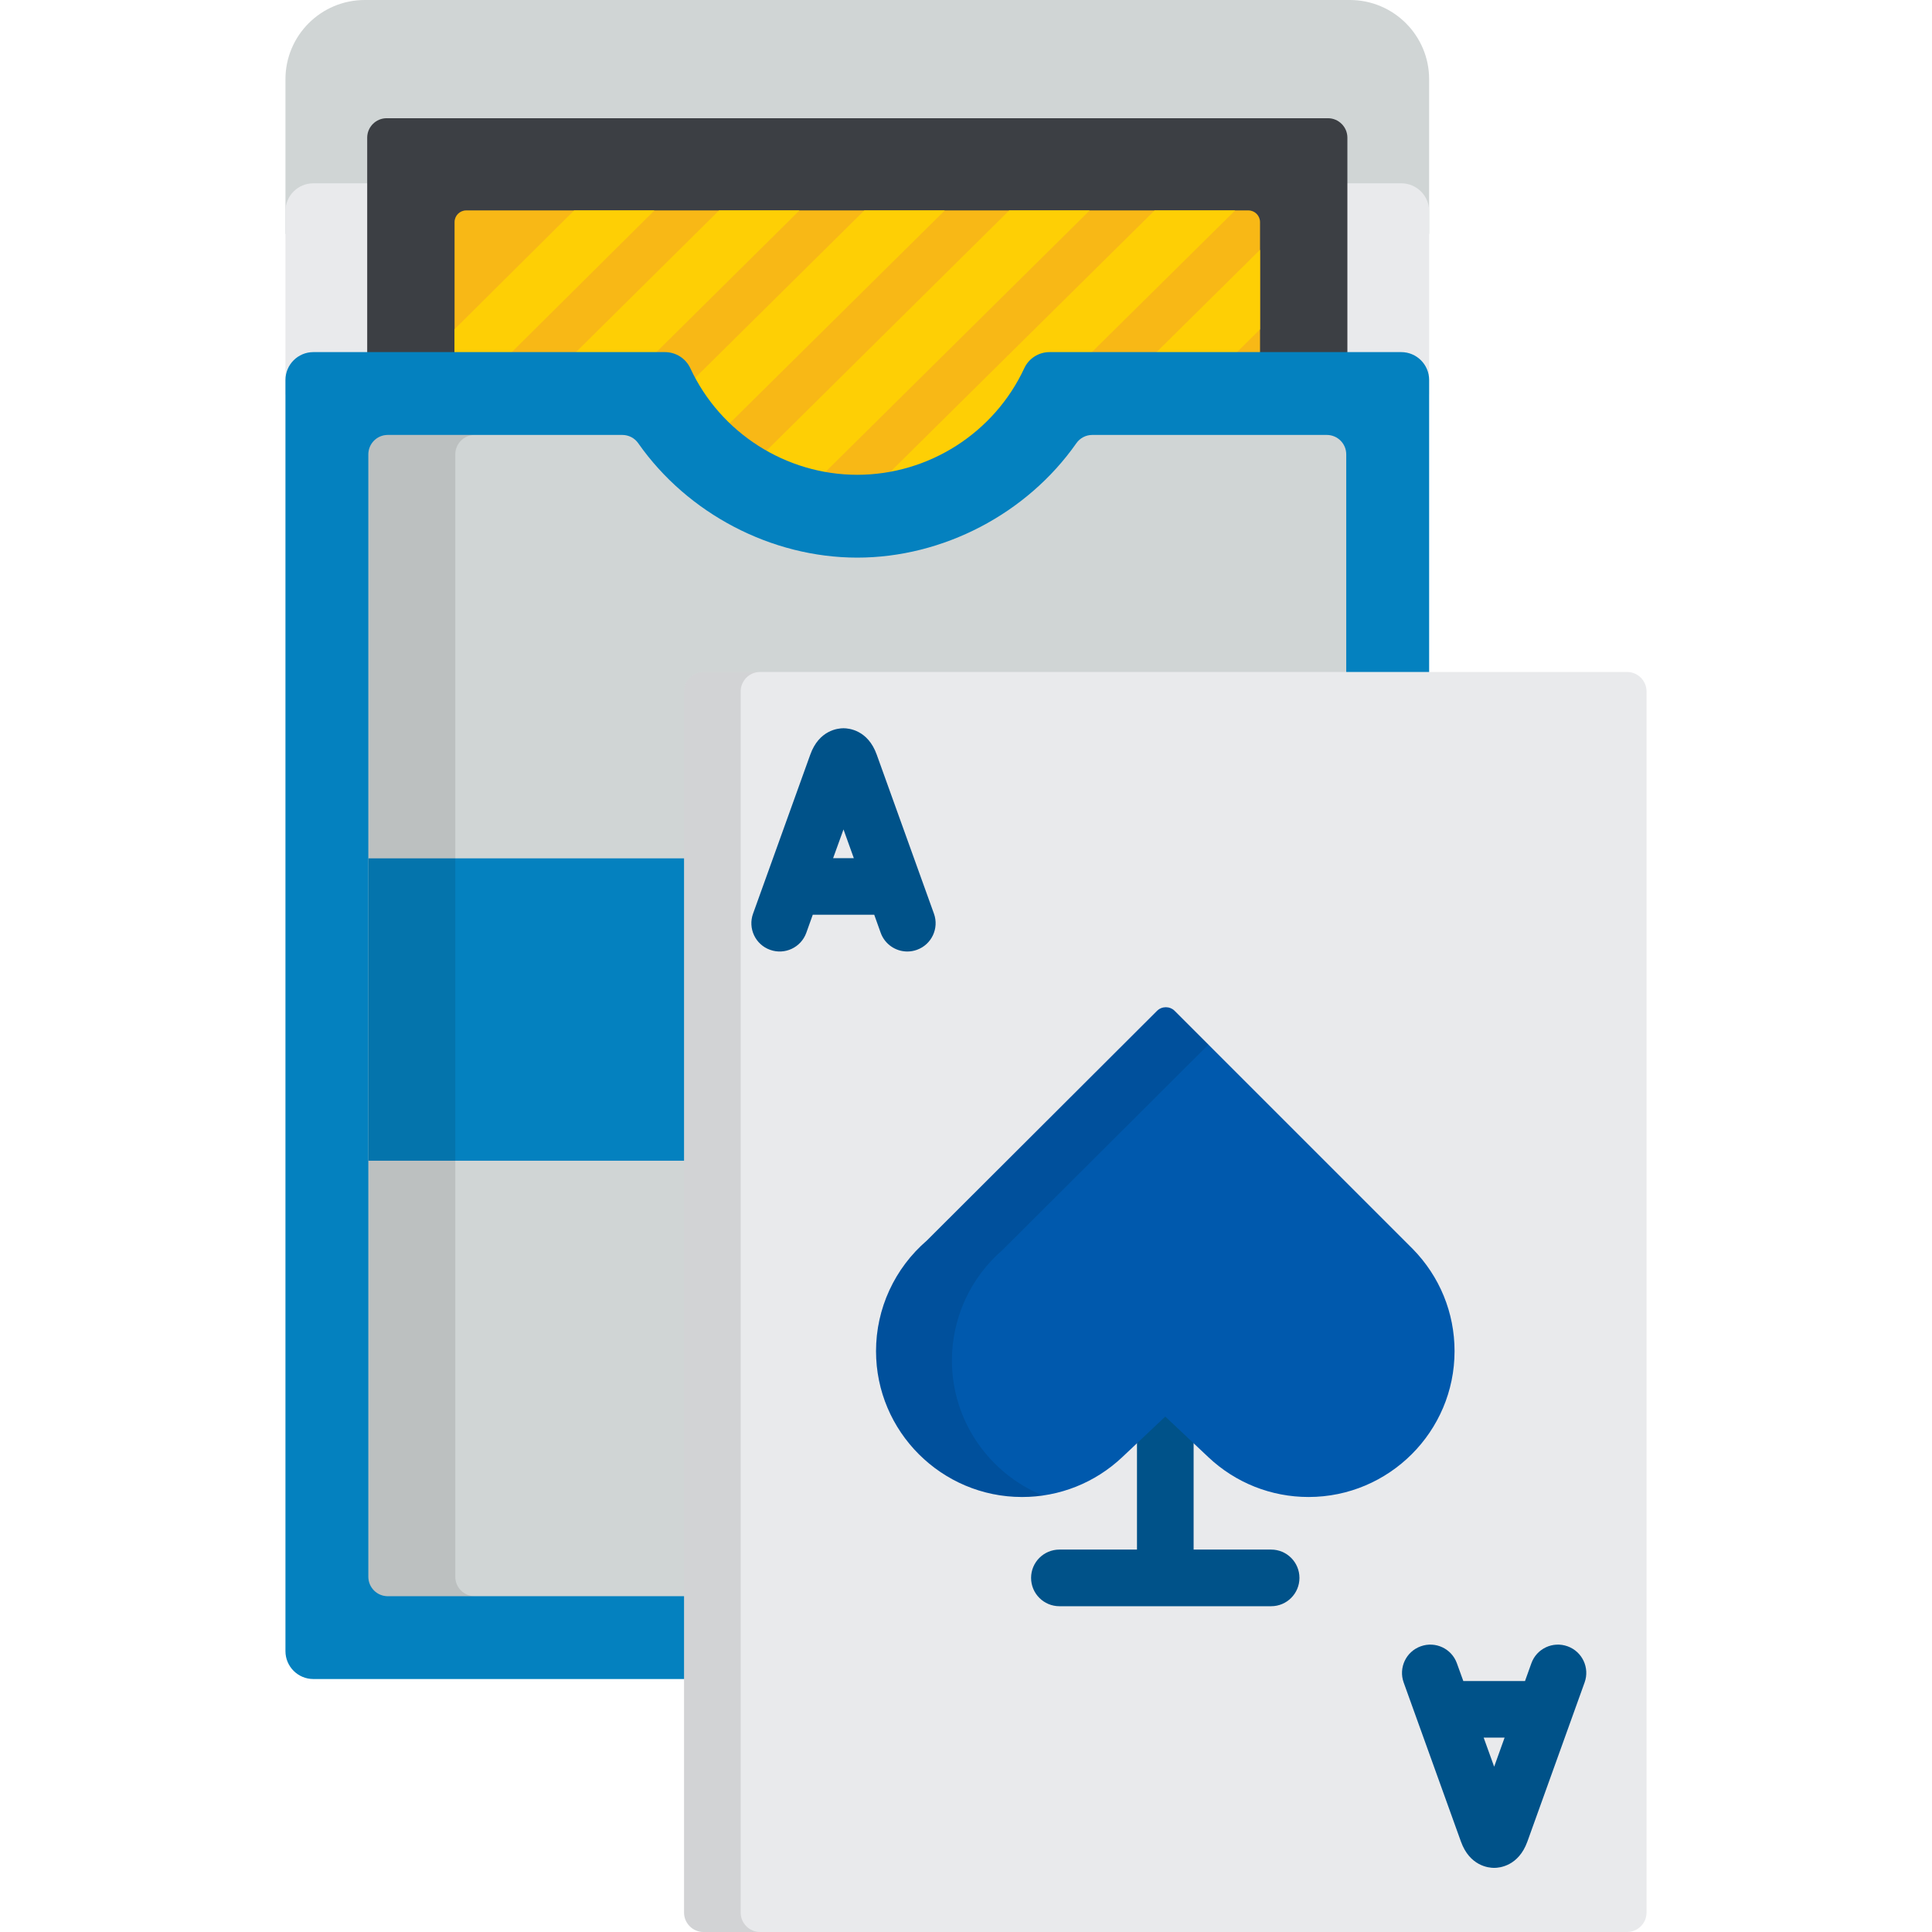
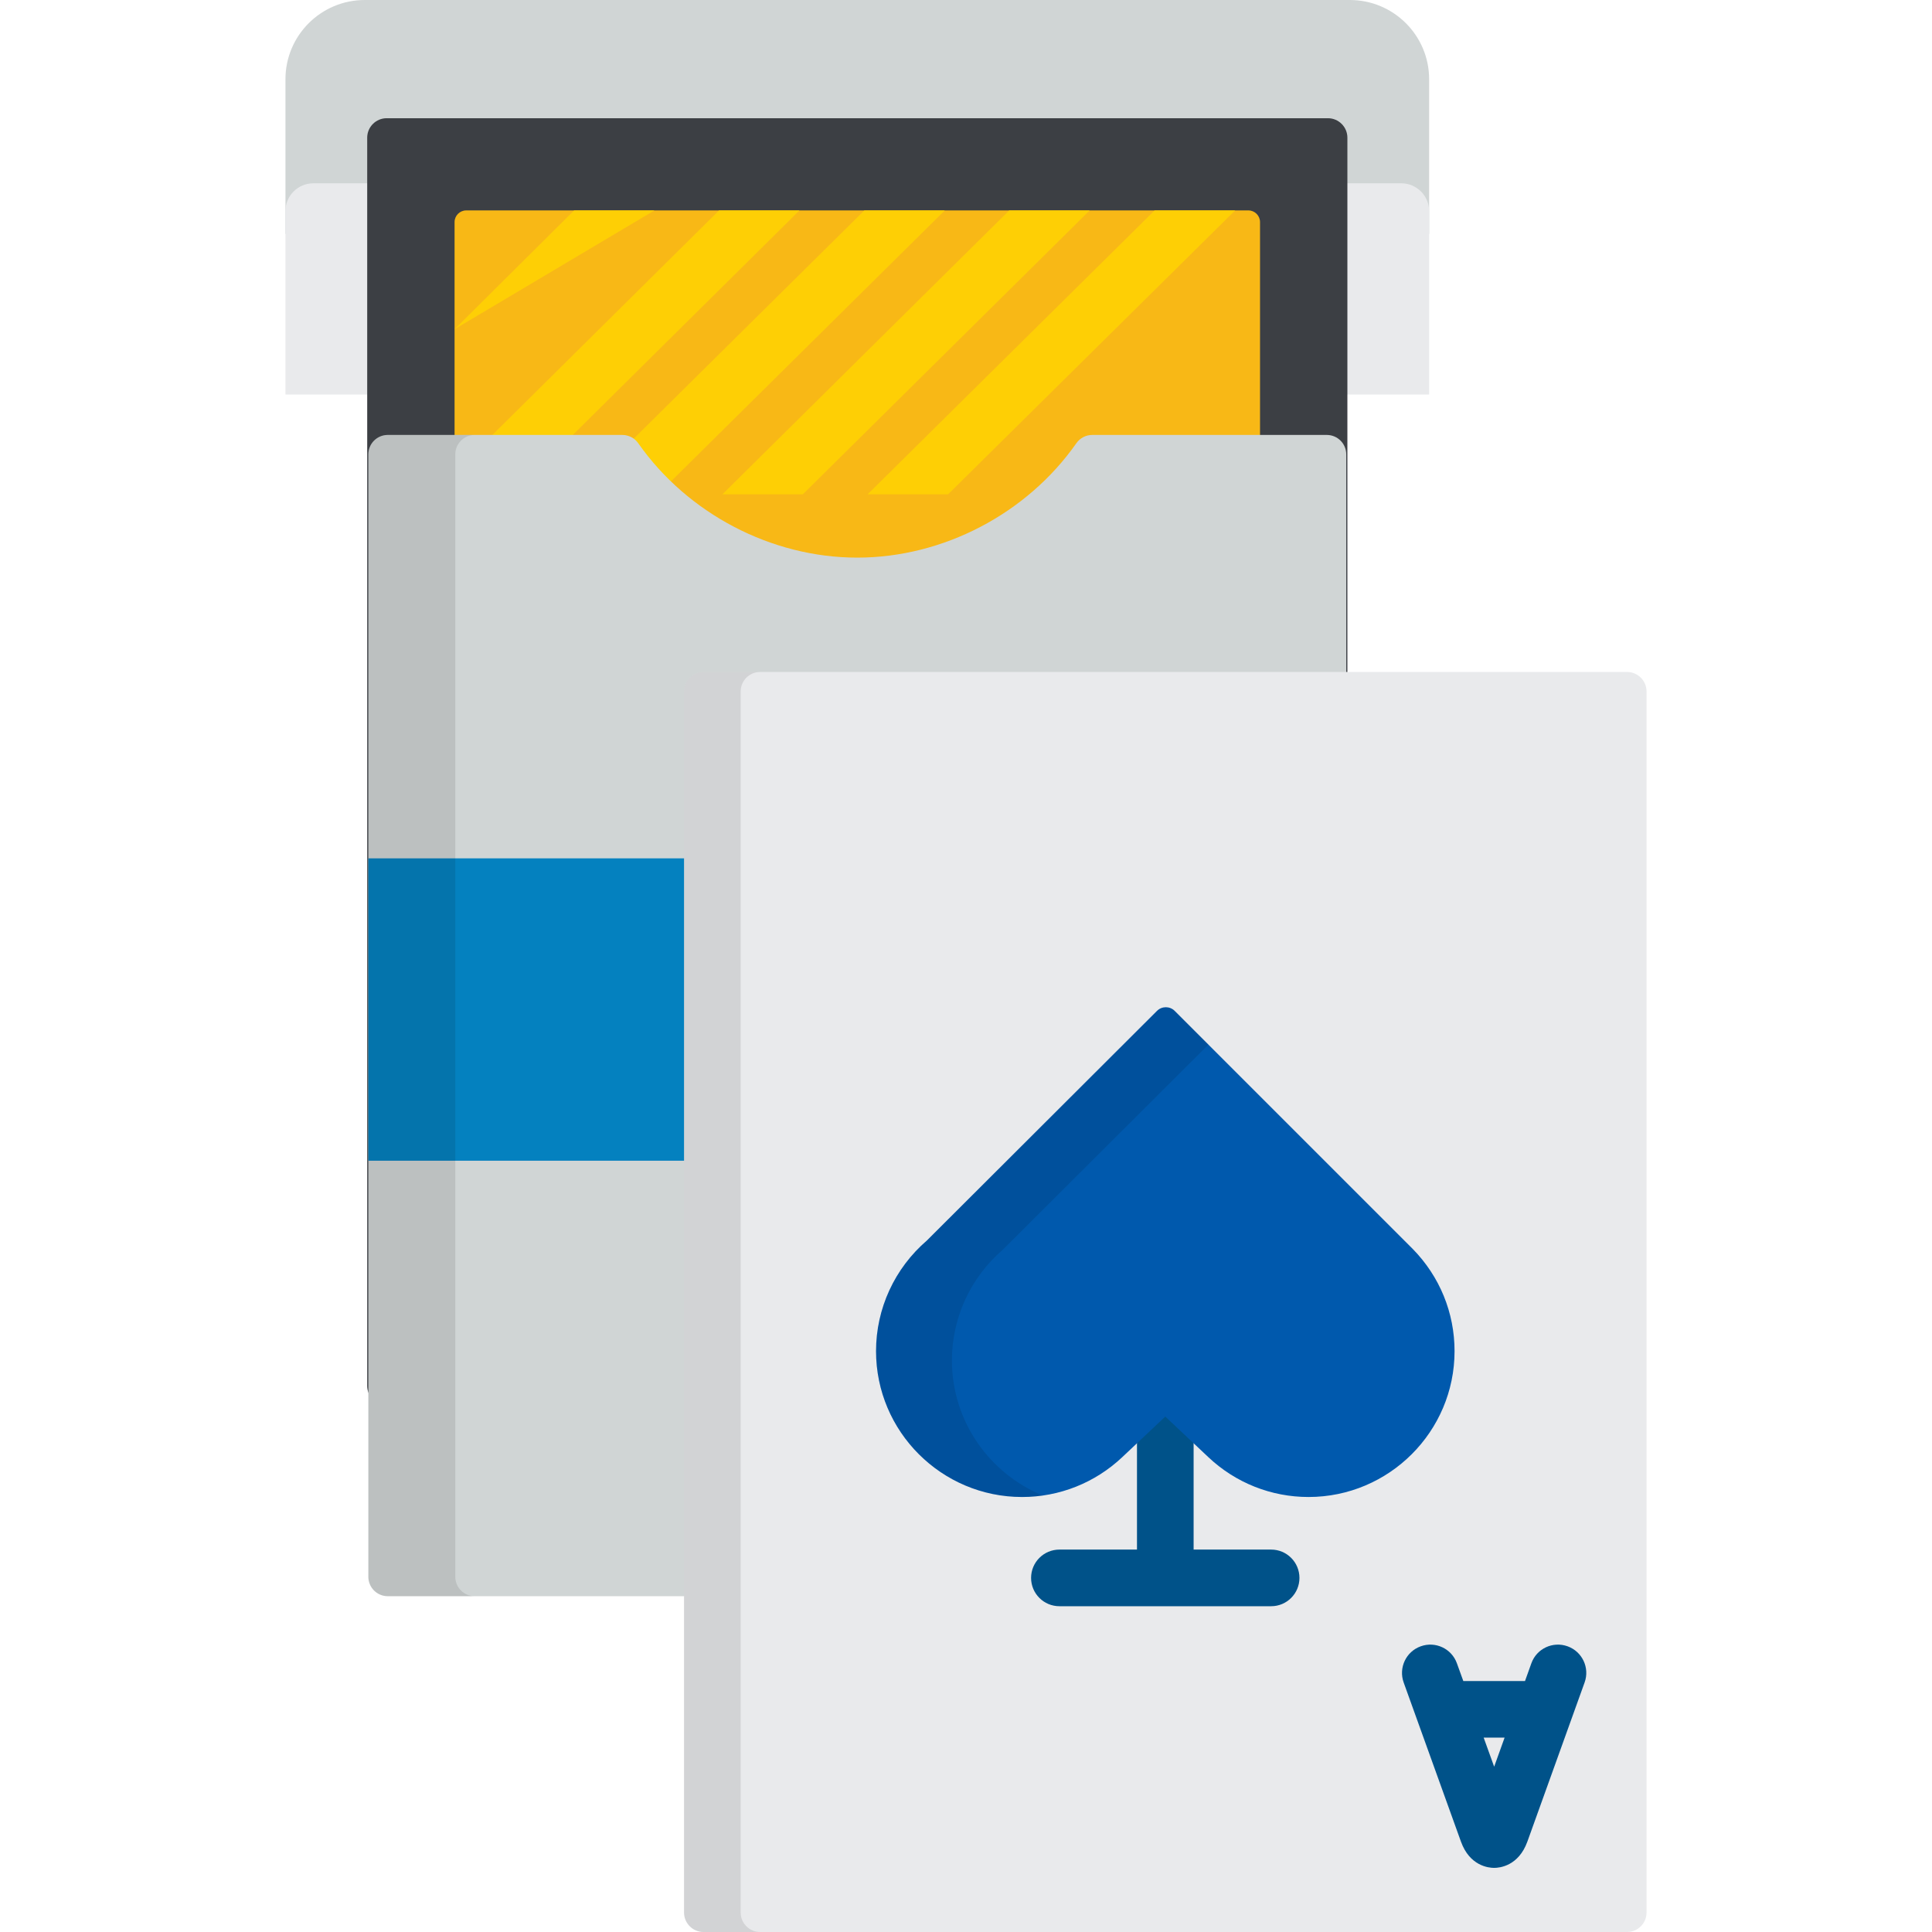
<svg xmlns="http://www.w3.org/2000/svg" width="32" height="32" viewBox="0 0 32 32" fill="none">
  <g clip-path="url(#clip0_2919_1842)">
    <path d="M23.671 3.875V1.313C23.671 0.588 23.083 0 22.357 0H6.042C5.316 0 4.728 0.588 4.728 1.313V3.875H23.671Z" fill="#D0D5D5" />
    <path d="M23.671 6.535V3.497C23.671 3.242 23.464 3.036 23.209 3.036H5.19C4.935 3.036 4.728 3.242 4.728 3.497V6.535H23.671Z" fill="#E9EAEC" />
    <path d="M11.511 11.634C11.511 11.457 11.656 11.312 11.833 11.312H22.317V2.28C22.317 2.103 22.172 1.958 21.995 1.958H6.404C6.227 1.958 6.082 2.103 6.082 2.28V22.954C6.082 23.131 6.227 23.276 6.404 23.276H11.511V11.634H11.511Z" fill="#3C3F44" />
    <path d="M11.511 11.634C11.511 11.457 11.656 11.312 11.833 11.312H20.87V3.678C20.87 3.572 20.783 3.485 20.677 3.485H7.722C7.616 3.485 7.529 3.572 7.529 3.678V21.555C7.529 21.661 7.616 21.748 7.722 21.748H11.511V11.634Z" fill="#F8B816" />
-     <path d="M16.774 8.188H18.107L20.87 5.455V4.137L16.774 8.188Z" fill="#FECF05" />
    <path d="M19.124 3.485L14.37 8.188H15.703L20.458 3.485H19.124Z" fill="#FECF05" />
    <path d="M16.716 3.485L11.965 8.188H13.297L18.049 3.485H16.716Z" fill="#FECF05" />
    <path d="M14.316 3.485L9.564 8.188H10.896L15.649 3.485H14.316Z" fill="#FECF05" />
    <path d="M11.91 3.485L7.529 7.824V8.188H8.494L13.242 3.485H11.91Z" fill="#FECF05" />
-     <path d="M9.509 3.485L7.529 5.453V6.774L10.84 3.485H9.509Z" fill="#FECF05" />
-     <path d="M11.511 11.634C11.511 11.457 11.656 11.312 11.834 11.312H23.671V6.294C23.671 6.039 23.464 5.832 23.209 5.832H17.384C17.204 5.832 17.041 5.936 16.965 6.099C16.467 7.171 15.381 7.864 14.199 7.864C13.018 7.864 11.932 7.171 11.434 6.099C11.358 5.936 11.194 5.832 11.014 5.832H5.19C4.935 5.832 4.728 6.039 4.728 6.294V27.348C4.728 27.603 4.935 27.81 5.19 27.81H11.511V11.634Z" fill="#0481BF" />
+     <path d="M9.509 3.485L7.529 5.453L10.84 3.485H9.509Z" fill="#FECF05" />
    <path d="M11.511 11.634C11.511 11.457 11.656 11.312 11.833 11.312H22.298V7.526C22.298 7.348 22.154 7.204 21.976 7.204H18.091C17.986 7.204 17.888 7.255 17.828 7.341C17.009 8.51 15.619 9.236 14.199 9.236C12.78 9.236 11.39 8.51 10.571 7.341C10.511 7.255 10.413 7.204 10.307 7.204H6.423C6.245 7.204 6.101 7.348 6.101 7.526V26.116C6.101 26.294 6.245 26.438 6.423 26.438H11.511V11.634Z" fill="#D0D5D5" />
    <path d="M11.511 14.217H6.101V19.225H11.511V14.217Z" fill="#0481BF" />
    <g opacity="0.1">
      <path d="M7.541 26.116V7.526C7.541 7.348 7.685 7.204 7.863 7.204H6.423C6.245 7.204 6.101 7.348 6.101 7.526V26.116C6.101 26.294 6.245 26.438 6.423 26.438H7.863C7.685 26.438 7.541 26.294 7.541 26.116Z" fill="black" />
    </g>
    <path d="M27.272 31.678C27.272 31.855 27.127 32 26.95 32H11.652C11.475 32 11.33 31.855 11.33 31.678V11.452C11.33 11.275 11.475 11.13 11.652 11.13H26.95C27.127 11.13 27.272 11.275 27.272 11.452V31.678H27.272Z" fill="#E9EAEC" />
    <path opacity="0.1" d="M12.268 31.678V11.452C12.268 11.275 12.412 11.13 12.59 11.13H11.652C11.475 11.13 11.33 11.275 11.33 11.452V31.678C11.33 31.855 11.475 32 11.652 32H12.59C12.412 32 12.268 31.855 12.268 31.678Z" fill="black" />
    <path d="M21.055 25.666H19.77V22.75C19.77 22.491 19.56 22.281 19.301 22.281C19.042 22.281 18.832 22.491 18.832 22.75V25.666H17.547C17.288 25.666 17.078 25.876 17.078 26.135C17.078 26.394 17.288 26.604 17.547 26.604H21.055C21.313 26.604 21.523 26.394 21.523 26.135C21.523 25.876 21.313 25.666 21.055 25.666Z" fill="#005289" />
-     <path d="M15.469 15.133L14.521 12.498C14.376 12.094 14.063 12.062 13.971 12.062C13.878 12.062 13.566 12.094 13.421 12.498L12.473 15.133C12.385 15.376 12.511 15.645 12.755 15.732C12.998 15.82 13.267 15.694 13.355 15.45L13.462 15.151H14.48L14.587 15.45C14.656 15.641 14.836 15.76 15.028 15.76C15.081 15.76 15.134 15.751 15.187 15.732C15.43 15.645 15.557 15.376 15.469 15.133ZM13.799 14.214L13.971 13.738L14.142 14.214H13.799Z" fill="#005289" />
    <path d="M25.964 27.268C25.72 27.18 25.451 27.306 25.364 27.55L25.259 27.843H24.237L24.131 27.55C24.044 27.306 23.775 27.18 23.532 27.268C23.288 27.355 23.162 27.624 23.249 27.867L24.198 30.503C24.343 30.906 24.655 30.938 24.748 30.938C24.84 30.938 25.152 30.906 25.298 30.503L26.246 27.867C26.334 27.624 26.207 27.355 25.964 27.268ZM24.574 28.78H24.921L24.748 29.262L24.574 28.78Z" fill="#005289" />
    <path d="M19.31 16.683C19.363 16.683 19.416 16.703 19.457 16.744L23.401 20.688C23.847 21.144 24.092 21.744 24.092 22.379C24.092 23.711 23.007 24.795 21.673 24.795C21.055 24.795 20.466 24.561 20.015 24.136L19.301 23.463L18.587 24.136C18.136 24.561 17.547 24.795 16.929 24.795C15.595 24.795 14.51 23.711 14.51 22.379C14.51 21.675 14.817 21.008 15.352 20.547L19.163 16.744C19.204 16.703 19.257 16.683 19.31 16.683Z" fill="#0059AD" />
    <g opacity="0.1">
      <path d="M15.767 22.533C15.767 21.829 16.073 21.162 16.608 20.701L20.015 17.302L19.457 16.744C19.416 16.703 19.363 16.683 19.31 16.683C19.257 16.683 19.203 16.703 19.163 16.744L15.352 20.547C14.817 21.008 14.51 21.675 14.51 22.379C14.51 23.711 15.595 24.795 16.928 24.795C17.045 24.795 17.16 24.787 17.274 24.771C16.391 24.41 15.767 23.543 15.767 22.533Z" fill="black" />
    </g>
  </g>
  <defs>
    <clipPath id="clip0_2919_1842">
      <rect width="32" height="32" fill="white" />
    </clipPath>
  </defs>
</svg>